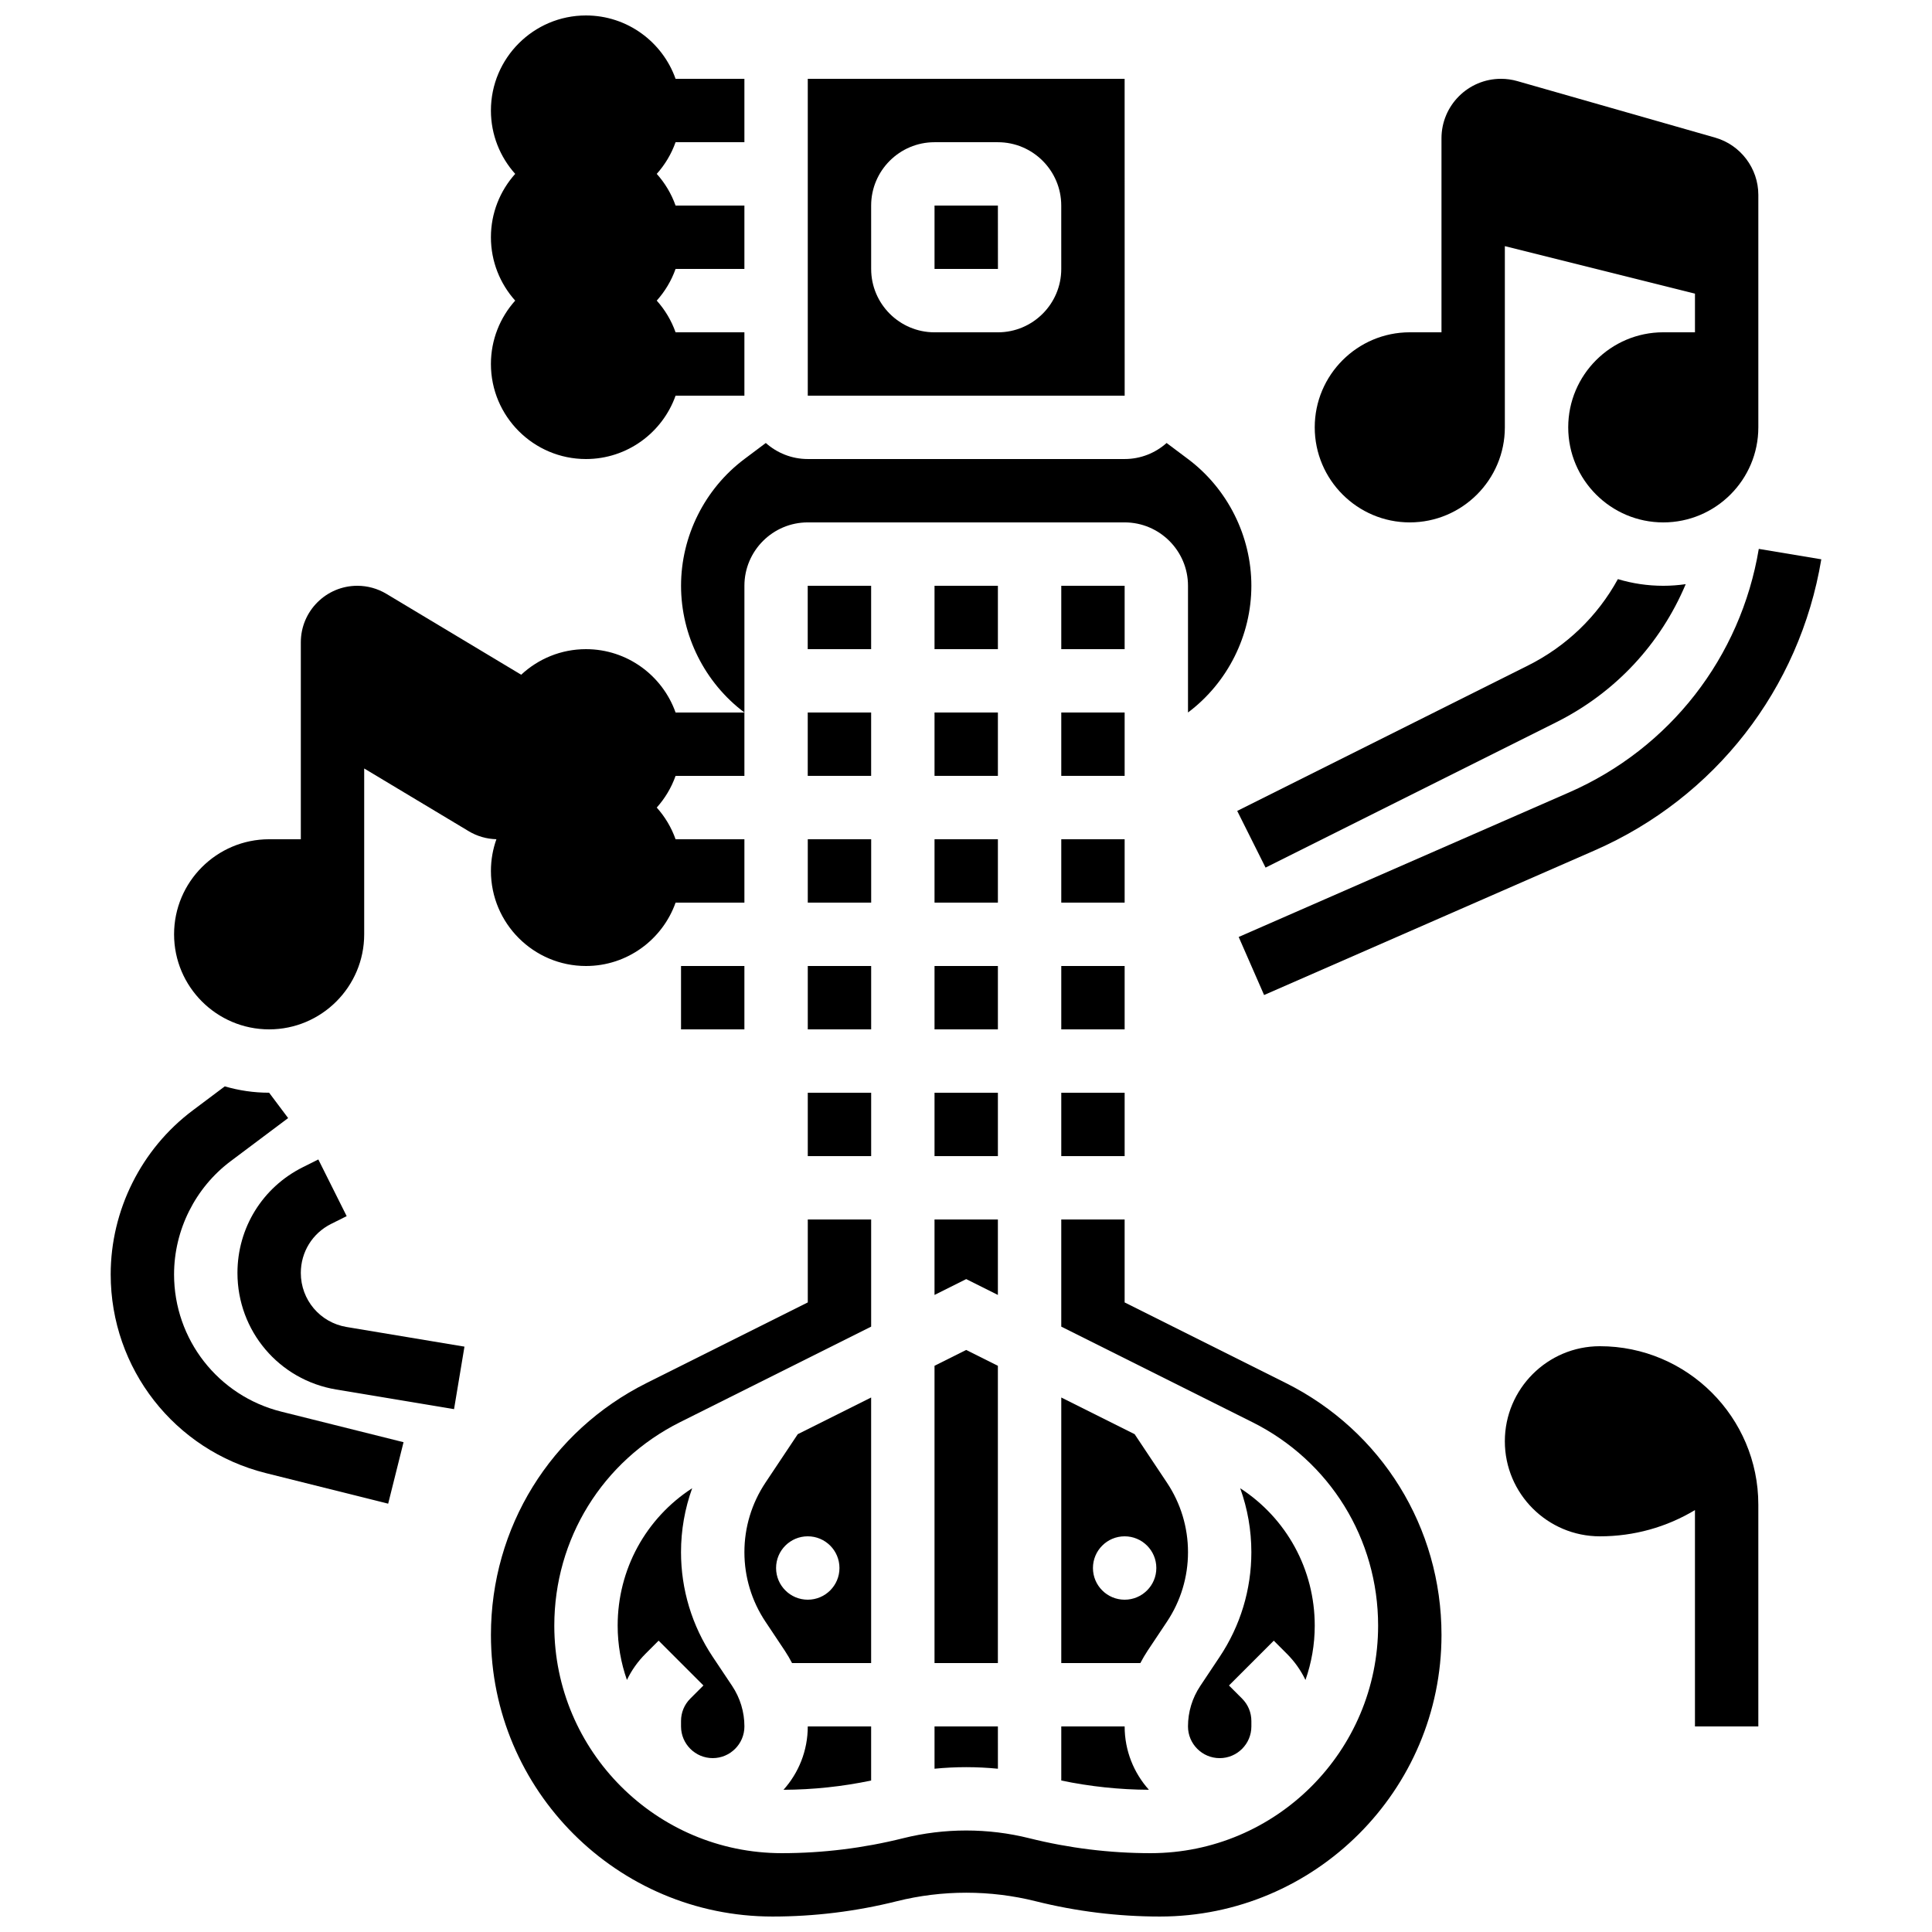
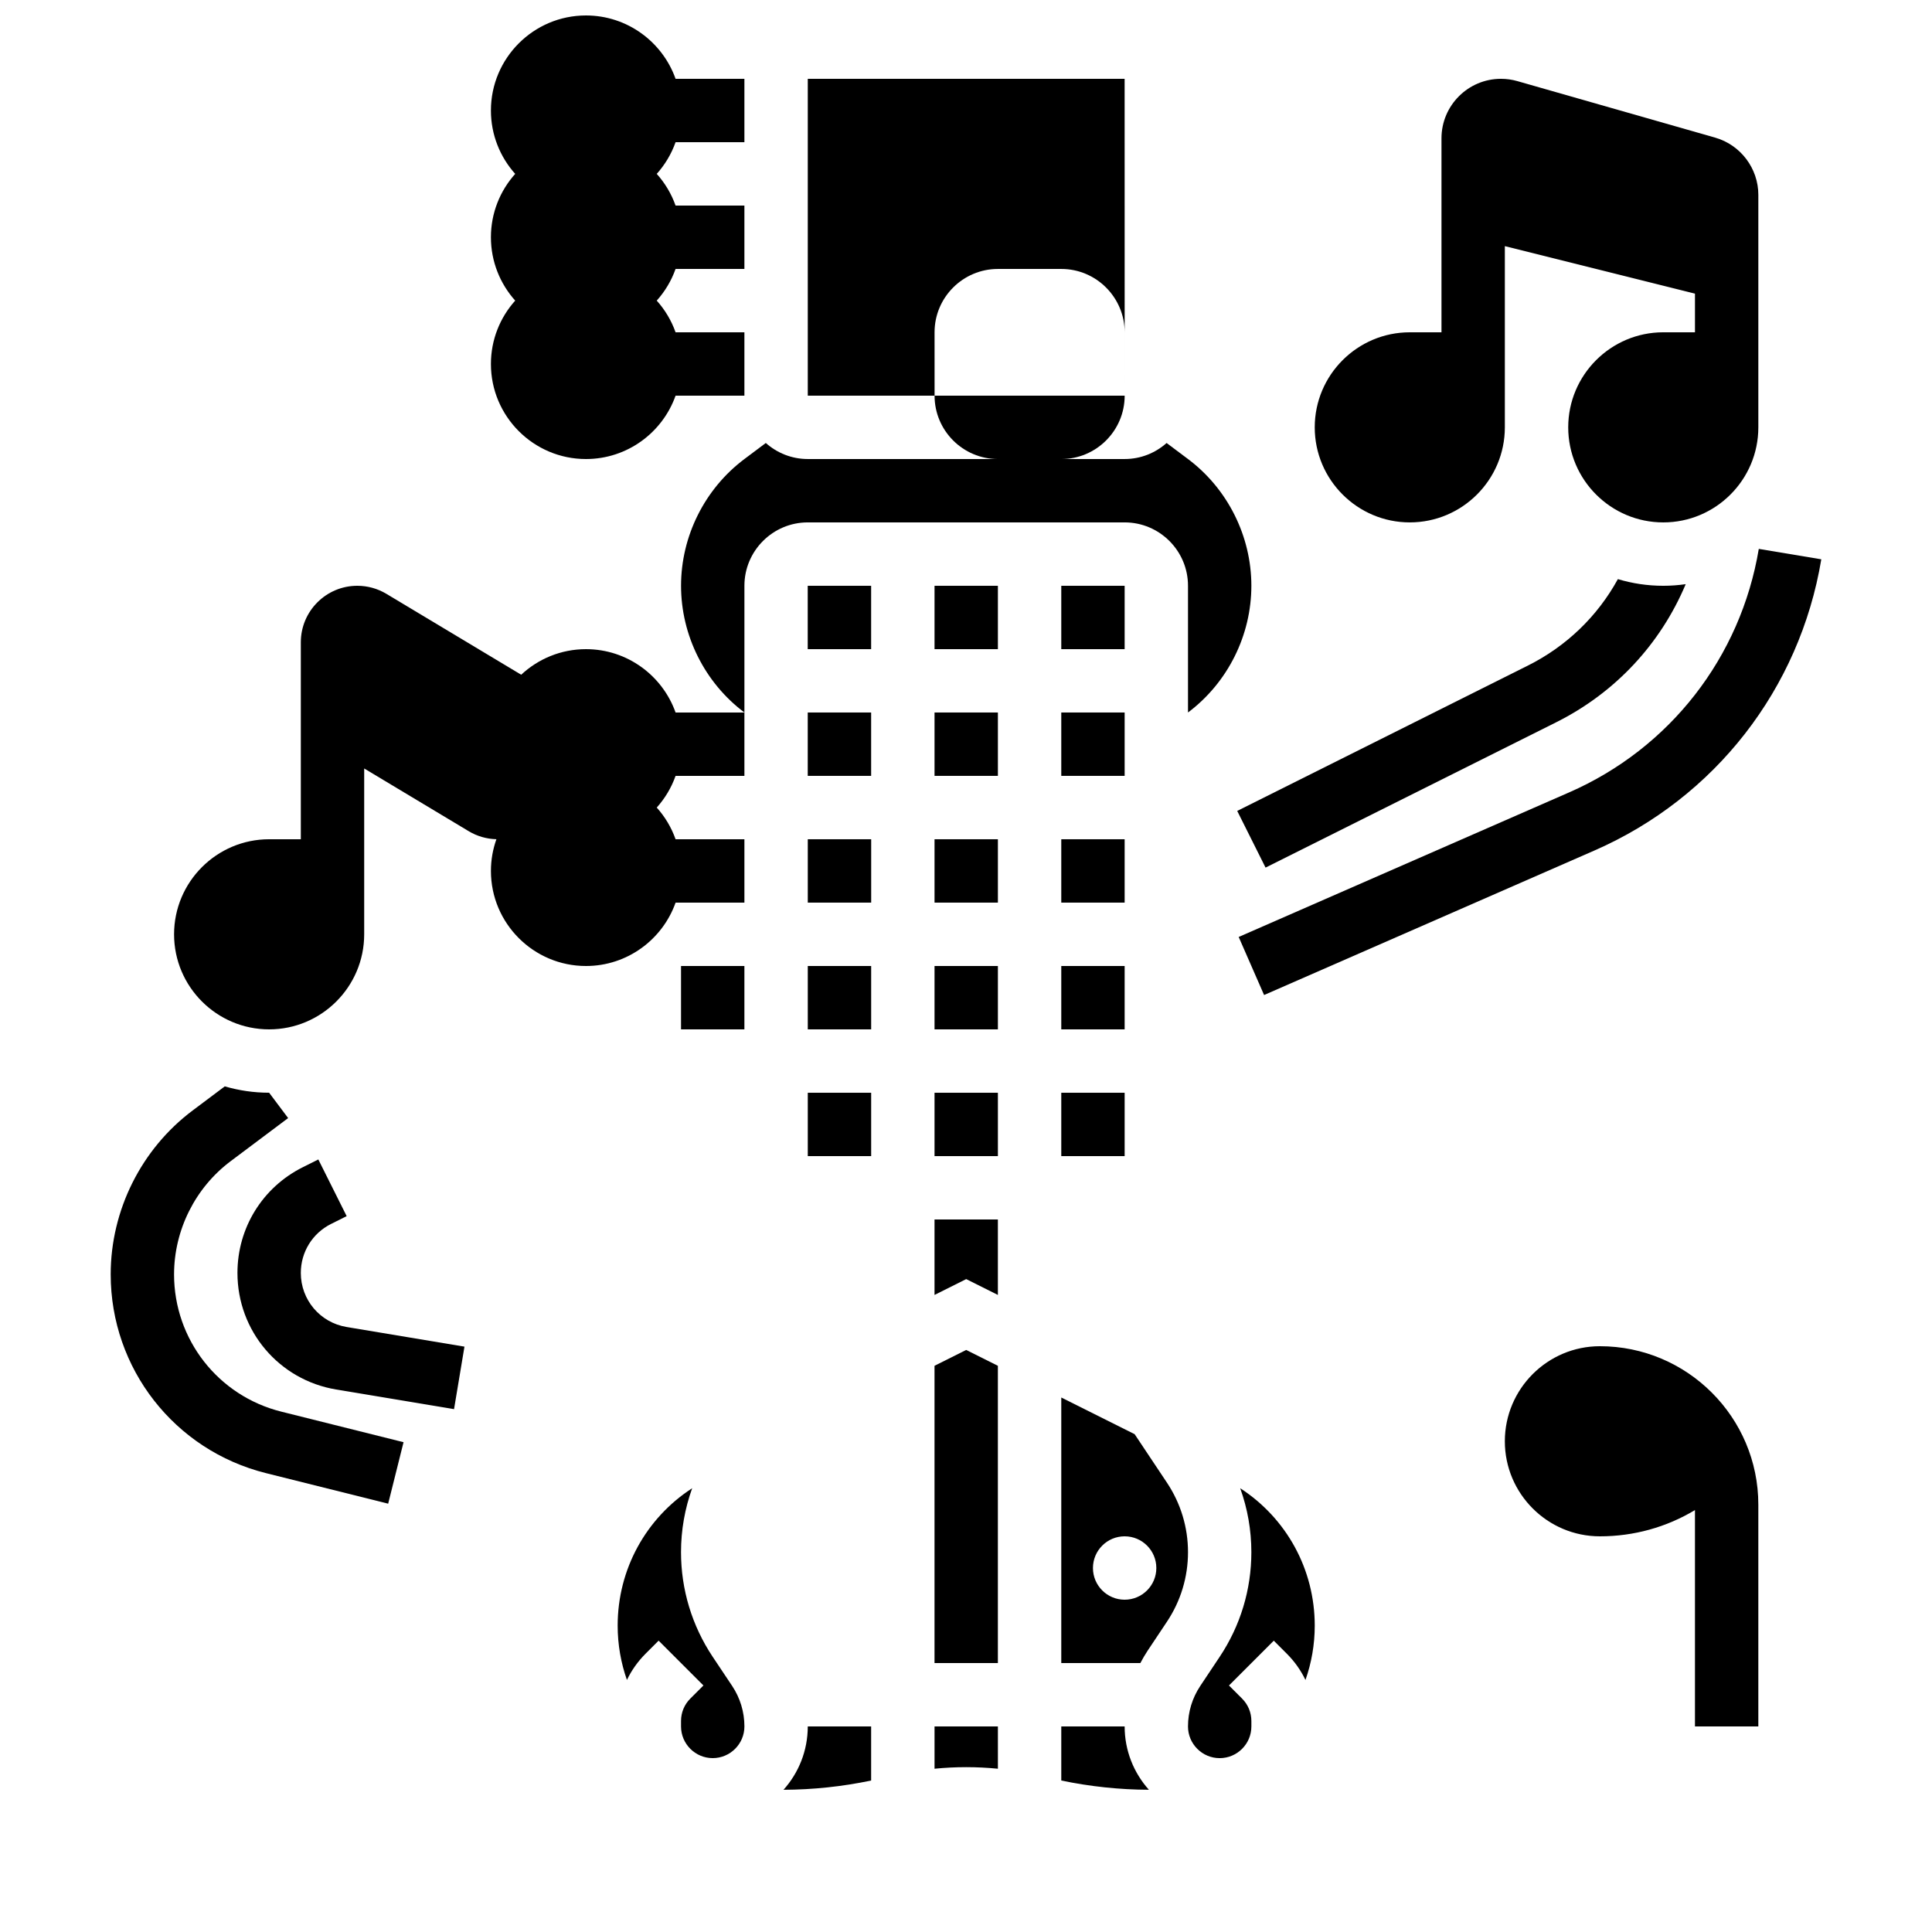
<svg xmlns="http://www.w3.org/2000/svg" width="800px" height="800px" version="1.1" viewBox="144 144 512 512">
  <defs>
    <clipPath id="b">
      <path d="m274 148.09h68v117.91h-68z" />
    </clipPath>
    <clipPath id="a">
-       <path d="m274 467h253v184.9h-253z" />
-     </clipPath>
+       </clipPath>
  </defs>
  <g clip-path="url(#b)">
    <path d="m299.29 265.65c10.945 0 20.281-7.019 23.746-16.793h18.238v-16.793h-18.238c-1.109-3.129-2.816-5.973-4.992-8.398 2.172-2.422 3.883-5.269 4.992-8.398l18.238 0.004v-16.793h-18.238c-1.109-3.129-2.816-5.973-4.992-8.398 2.172-2.422 3.883-5.269 4.992-8.398h18.238v-16.793h-18.238c-3.465-9.773-12.801-16.793-23.746-16.793-13.891 0-25.191 11.301-25.191 25.191 0 6.445 2.438 12.332 6.434 16.793-3.996 4.461-6.434 10.348-6.434 16.793 0 6.445 2.438 12.332 6.434 16.793-3.996 4.461-6.434 10.348-6.434 16.793 0 13.891 11.301 25.191 25.191 25.191z" />
  </g>
  <path d="m274.1 374.81c0 13.891 11.301 25.191 25.191 25.191 10.945 0 20.281-7.019 23.746-16.793l18.238-0.004v-16.793h-18.238c-1.109-3.129-2.816-5.973-4.992-8.398 2.172-2.422 3.883-5.269 4.992-8.398l18.238 0.004v-16.793h-18.238c-3.465-9.773-12.801-16.793-23.746-16.793-6.629 0-12.664 2.578-17.168 6.777l-35.73-21.438c-2.328-1.395-4.988-2.133-7.703-2.133-8.254 0-14.969 6.715-14.969 14.973v52.199h-8.398c-13.891 0-25.191 11.301-25.191 25.191 0 13.891 11.301 25.191 25.191 25.191s25.191-11.301 25.191-25.191v-43.945l27.707 16.625c2.219 1.332 4.746 2.055 7.332 2.121-0.938 2.629-1.453 5.457-1.453 8.406z" />
  <path d="m567.99 500.76c-13.891 0-25.191 11.301-25.191 25.191s11.301 25.191 25.191 25.191c9.016 0 17.66-2.422 25.191-6.957v57.336h16.793v-58.777c0-23.152-18.836-41.984-41.984-41.984z" />
  <path d="m517.61 282.44c13.891 0 25.191-11.301 25.191-25.191v-48.02l50.383 12.594v10.238h-8.398c-13.891 0-25.191 11.301-25.191 25.191s11.301 25.191 25.191 25.191 25.191-11.301 25.191-25.191v-61.621c0-7-4.703-13.23-11.434-15.156l-52.445-14.984c-1.41-0.402-2.863-0.605-4.332-0.605-8.688 0-15.758 7.07-15.758 15.762v51.414h-8.398c-13.891 0-25.191 11.301-25.191 25.191 0.004 13.891 11.305 25.188 25.191 25.188z" />
  <path d="m223.72 481.34c0-5.539 3.078-10.516 8.031-12.992l4.121-2.059-7.512-15.02-4.121 2.059c-10.68 5.34-17.312 16.074-17.312 28.012 0 15.375 11.008 28.367 26.172 30.895l31.227 5.203 2.762-16.566-31.227-5.203c-7.039-1.168-12.141-7.195-12.141-14.328z" />
  <path d="m190.13 481.72c0-11.738 5.606-22.953 14.996-29.996l15.234-11.422-5.039-6.719c-4.078 0-8.016-0.594-11.75-1.684l-8.52 6.391c-13.598 10.195-21.715 26.434-21.715 43.43 0 24.957 16.91 46.613 41.121 52.668l32.414 8.102 4.074-16.293-32.414-8.102c-16.723-4.18-28.402-19.137-28.402-36.375z" />
  <path d="m559.82 354-87.555 38.305 6.731 15.387 87.559-38.305c31.91-13.961 54.383-42.809 60.109-77.164l-16.566-2.762c-4.793 28.734-23.586 52.863-50.277 64.539z" />
  <path d="m590.73 298.81c-1.941 0.277-3.926 0.43-5.941 0.43-4.18 0-8.219-0.621-12.035-1.766-5.394 9.832-13.621 17.801-23.867 22.922l-77.012 38.508 7.512 15.02 77.012-38.508c15.617-7.809 27.629-20.688 34.332-36.605z" />
  <path d="m324.48 400h16.793v16.793h-16.793z" />
  <path d="m462.08 590.8c-2.125 3.188-3.25 6.894-3.25 10.727 0 4.629 3.766 8.398 8.398 8.398 4.629 0 8.398-3.766 8.398-8.398v-1.441c0-2.242-0.875-4.352-2.461-5.938l-3.477-3.477 11.875-11.875 3.477 3.477c2.051 2.051 3.703 4.394 4.922 6.938 1.586-4.508 2.457-9.348 2.457-14.391 0-14.91-7.469-28.449-19.754-36.426 1.945 5.402 2.957 11.121 2.957 16.949 0 9.902-2.902 19.492-8.398 27.734z" />
  <path d="m444.69 524.07-19.441-9.719v70.383h20.957c0.582-1.105 1.203-2.195 1.902-3.246l5.148-7.723c3.652-5.477 5.578-11.844 5.578-18.422s-1.93-12.945-5.578-18.418zm-2.648 43.867c-4.637 0-8.398-3.758-8.398-8.398 0-4.637 3.758-8.398 8.398-8.398 4.637 0 8.398 3.758 8.398 8.398s-3.762 8.398-8.398 8.398z" />
  <path d="m425.25 299.24h16.793v16.793h-16.793z" />
  <path d="m425.25 601.52v14.336c7.633 1.594 15.422 2.422 23.223 2.453-3.996-4.461-6.43-10.348-6.43-16.789z" />
  <path d="m391.66 612.73c2.789-0.273 5.594-0.414 8.398-0.414 2.805 0 5.606 0.145 8.398 0.414l-0.004-11.203h-16.793z" />
  <path d="m408.45 505.95-8.398-4.199-8.395 4.199v78.781h16.793z" />
  <path d="m425.25 332.82h16.793v16.793h-16.793z" />
-   <path d="m442.05 248.86-0.012-83.969h-83.969v83.969h83.969 0.012zm-16.805-33.586c0 9.258-7.535 16.793-16.793 16.793h-16.793c-9.258 0-16.793-7.535-16.793-16.793l-0.004-16.793c0-9.258 7.535-16.793 16.793-16.793h16.793c9.258 0 16.793 7.535 16.793 16.793z" />
+   <path d="m442.05 248.86-0.012-83.969h-83.969v83.969h83.969 0.012zc0 9.258-7.535 16.793-16.793 16.793h-16.793c-9.258 0-16.793-7.535-16.793-16.793l-0.004-16.793c0-9.258 7.535-16.793 16.793-16.793h16.793c9.258 0 16.793 7.535 16.793 16.793z" />
  <path d="m391.66 198.48v16.793h16.793 0.012l-0.012-16.793z" />
  <path d="m408.45 467.17h-16.793v20.004l8.395-4.199 8.398 4.199z" />
  <path d="m358.07 282.44h83.969c9.258 0 16.793 7.535 16.793 16.793v33.586c10.516-7.887 16.793-20.441 16.793-33.586s-6.277-25.699-16.793-33.586l-5.668-4.25c-2.965 2.637-6.856 4.25-11.125 4.25h-83.969c-4.269 0-8.16-1.617-11.125-4.25l-5.668 4.25c-10.516 7.887-16.793 20.441-16.793 33.586s6.277 25.699 16.793 33.586v-33.586c0-9.258 7.535-16.793 16.793-16.793z" />
  <path d="m425.25 366.41h16.793v16.793h-16.793z" />
  <path d="m425.25 433.59h16.793v16.793h-16.793z" />
  <path d="m425.25 400h16.793v16.793h-16.793z" />
  <path d="m358.07 433.59h16.797v16.793h-16.797z" />
  <path d="m374.86 299.24h-16.793-0.012v16.793h16.805z" />
  <g clip-path="url(#a)">
    <path d="m484.75 510.51-42.711-21.355v-21.984h-16.793v28.398l50.641 25.32c20.559 10.277 33.328 30.941 33.328 53.926 0 33.246-27.047 60.293-60.293 60.293-10.824 0-21.641-1.332-32.141-3.957-10.941-2.734-22.512-2.734-33.453 0-10.5 2.625-21.312 3.957-32.141 3.957-33.242 0-60.293-27.047-60.293-60.293 0-22.984 12.77-43.648 33.328-53.926l50.641-25.32v-28.398h-16.793v21.984l-42.711 21.355c-25.449 12.727-41.258 38.305-41.258 66.758 0 41.152 33.484 74.633 74.637 74.633 11.078 0 22.145-1.363 32.895-4.051 6.027-1.508 12.227-2.262 18.422-2.262 6.199 0 12.398 0.754 18.422 2.262 10.746 2.688 21.816 4.051 32.895 4.051 41.156 0 74.637-33.48 74.637-74.633 0-28.453-15.809-54.031-41.258-66.758z" />
  </g>
  <path d="m358.06 332.82h16.801v16.793h-16.801z" />
-   <path d="m374.86 514.35-19.441 9.719-8.57 12.855c-3.644 5.473-5.574 11.84-5.574 18.418s1.93 12.945 5.578 18.418l5.148 7.723c0.699 1.051 1.32 2.141 1.902 3.246l20.957 0.004zm-16.793 53.586c-4.637 0-8.398-3.758-8.398-8.398 0-4.637 3.758-8.398 8.398-8.398 4.637 0 8.398 3.758 8.398 8.398s-3.762 8.398-8.398 8.398z" />
  <path d="m324.48 600.08v1.441c0 4.629 3.766 8.398 8.398 8.398 4.629 0 8.398-3.766 8.398-8.398 0-3.828-1.125-7.539-3.246-10.727l-5.156-7.723c-5.492-8.242-8.398-17.828-8.398-27.734 0-5.828 1.016-11.547 2.961-16.945-12.285 7.973-19.75 21.512-19.75 36.422 0 5.043 0.871 9.883 2.457 14.391 1.219-2.543 2.871-4.887 4.922-6.938l3.477-3.477 11.875 11.875-3.477 3.477c-1.59 1.586-2.461 3.695-2.461 5.938z" />
  <path d="m374.86 615.86v-14.332h-16.793c0 6.445-2.434 12.328-6.43 16.785 7.801-0.031 15.59-0.855 23.223-2.453z" />
  <path d="m358.07 366.41h16.801v16.793h-16.801z" />
  <path d="m391.66 332.82h16.793v16.793h-16.793z" />
  <path d="m391.66 366.41h16.793v16.793h-16.793z" />
  <path d="m358.07 400h16.797v16.793h-16.797z" />
  <path d="m391.66 433.59h16.793v16.793h-16.793z" />
  <path d="m391.66 299.24h16.793v16.793h-16.793z" />
  <path d="m391.66 400h16.793v16.793h-16.793z" />
</svg>